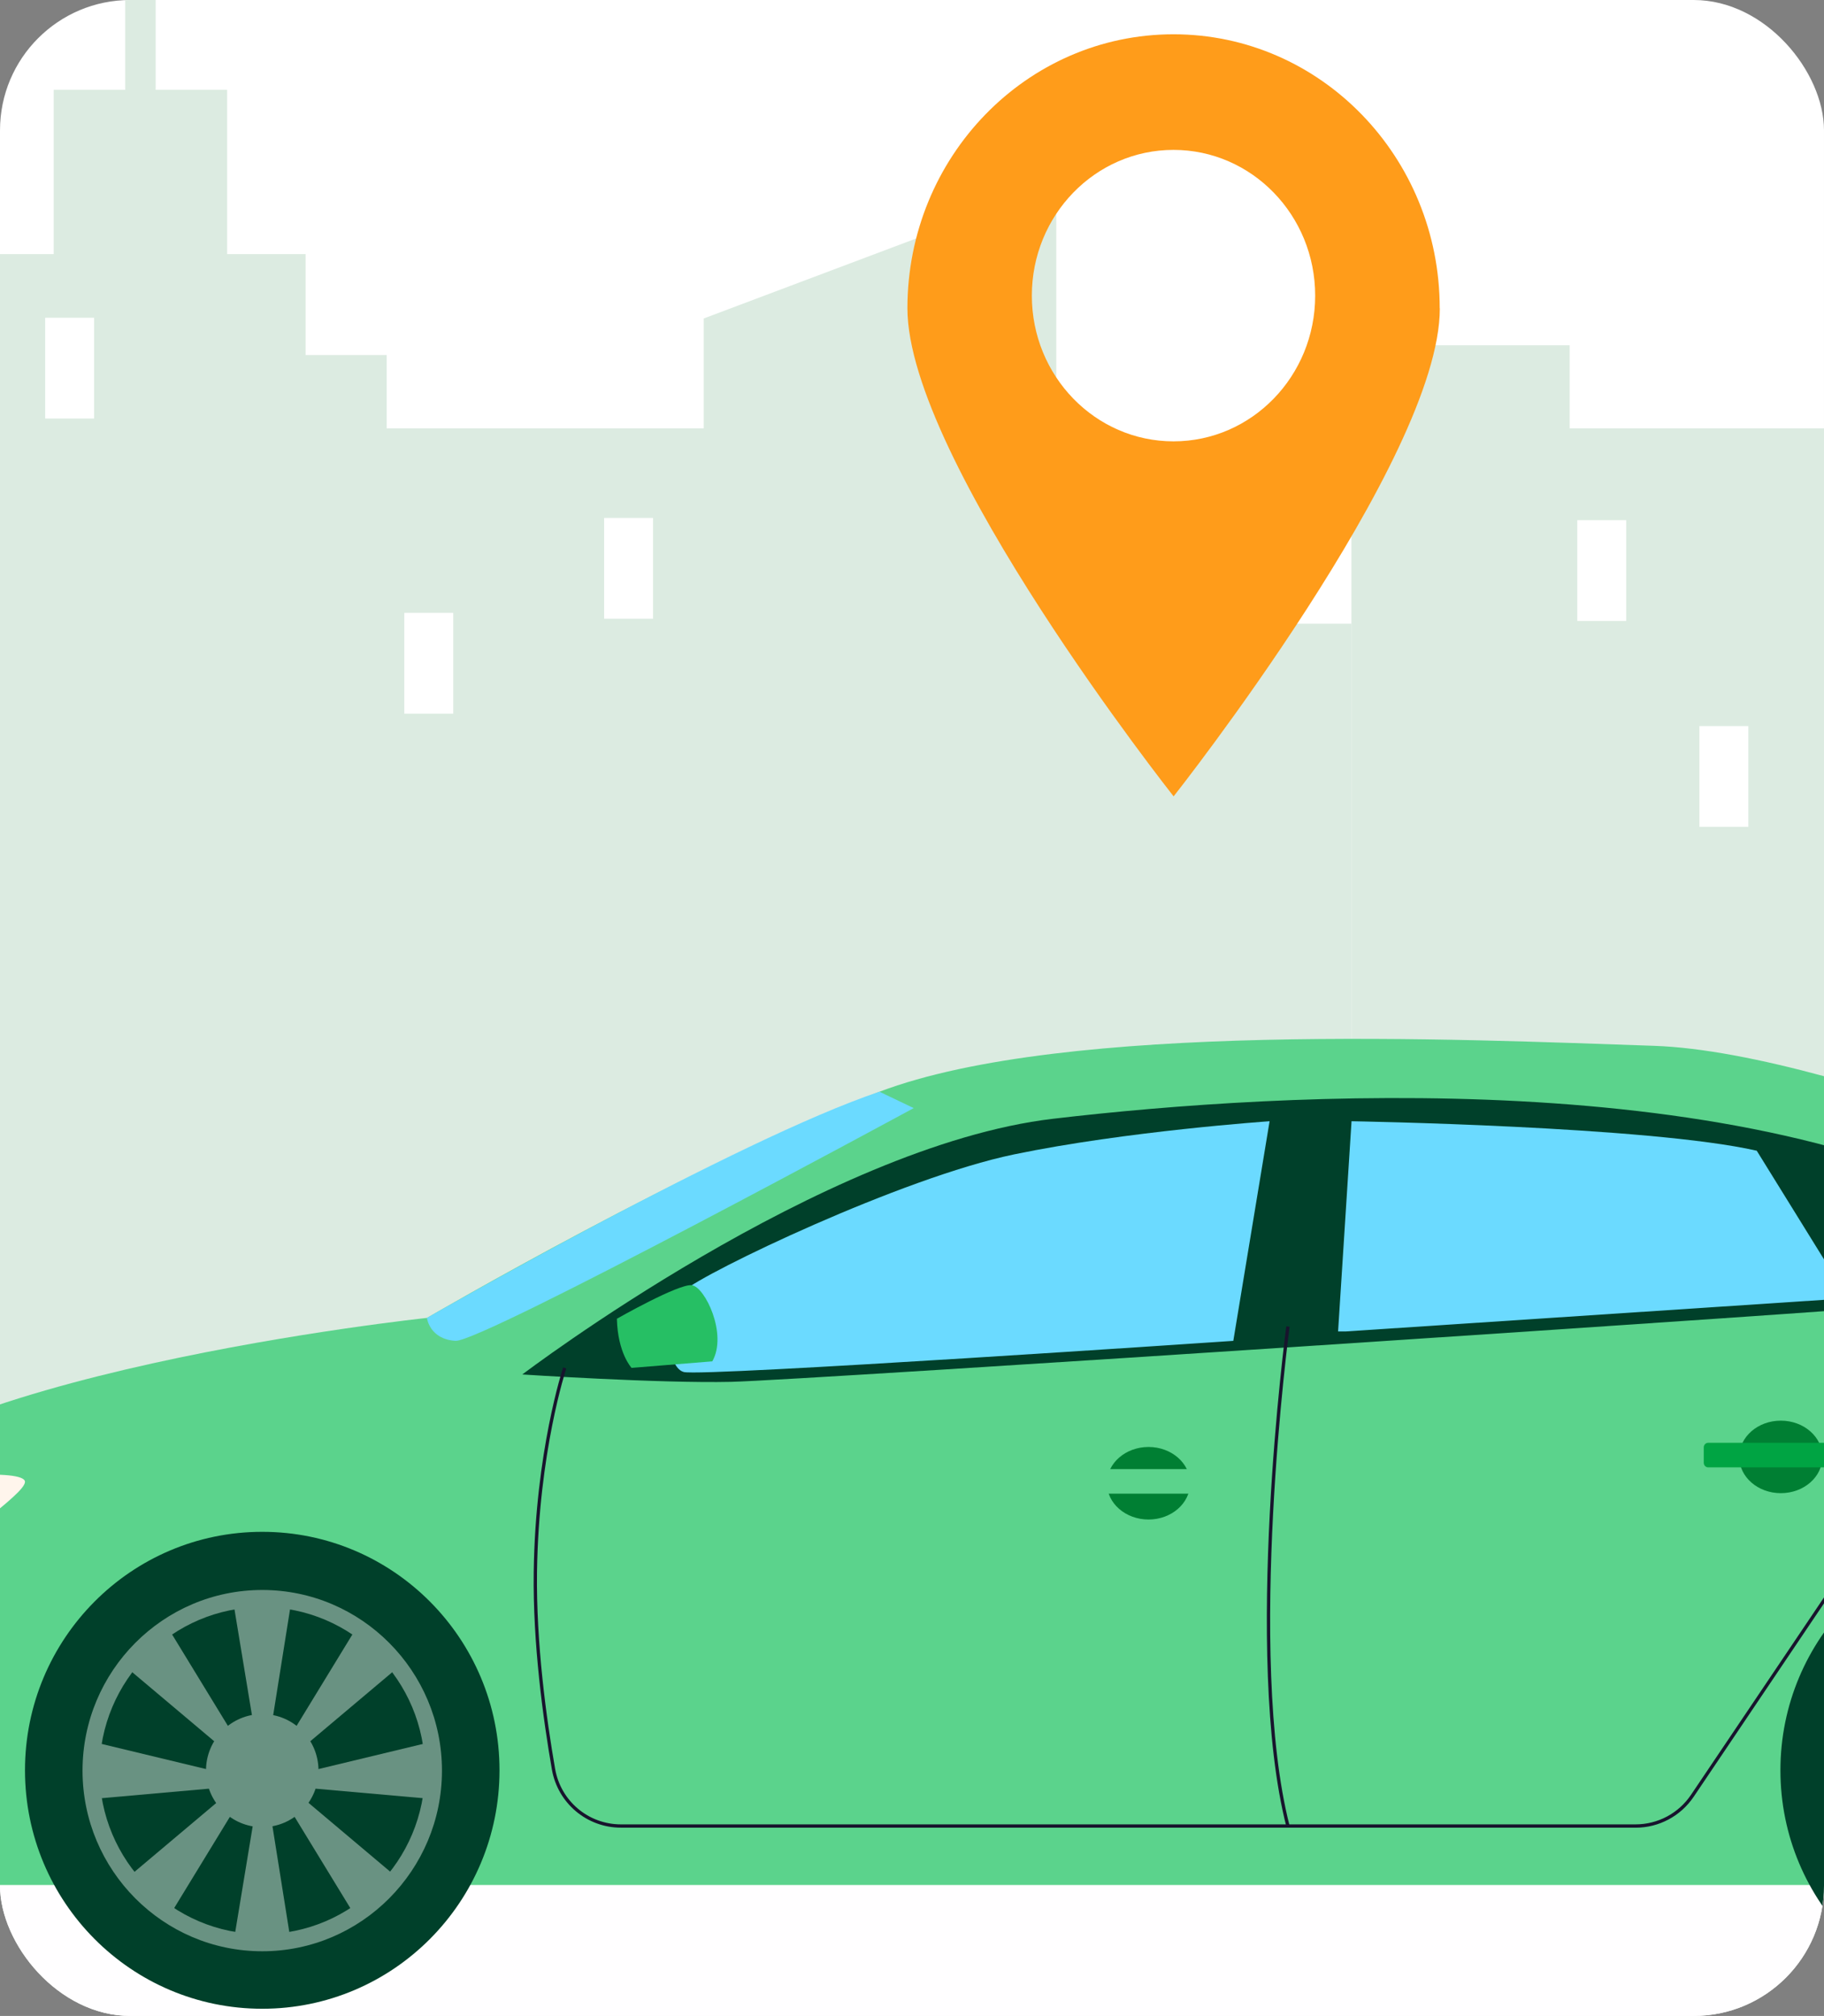
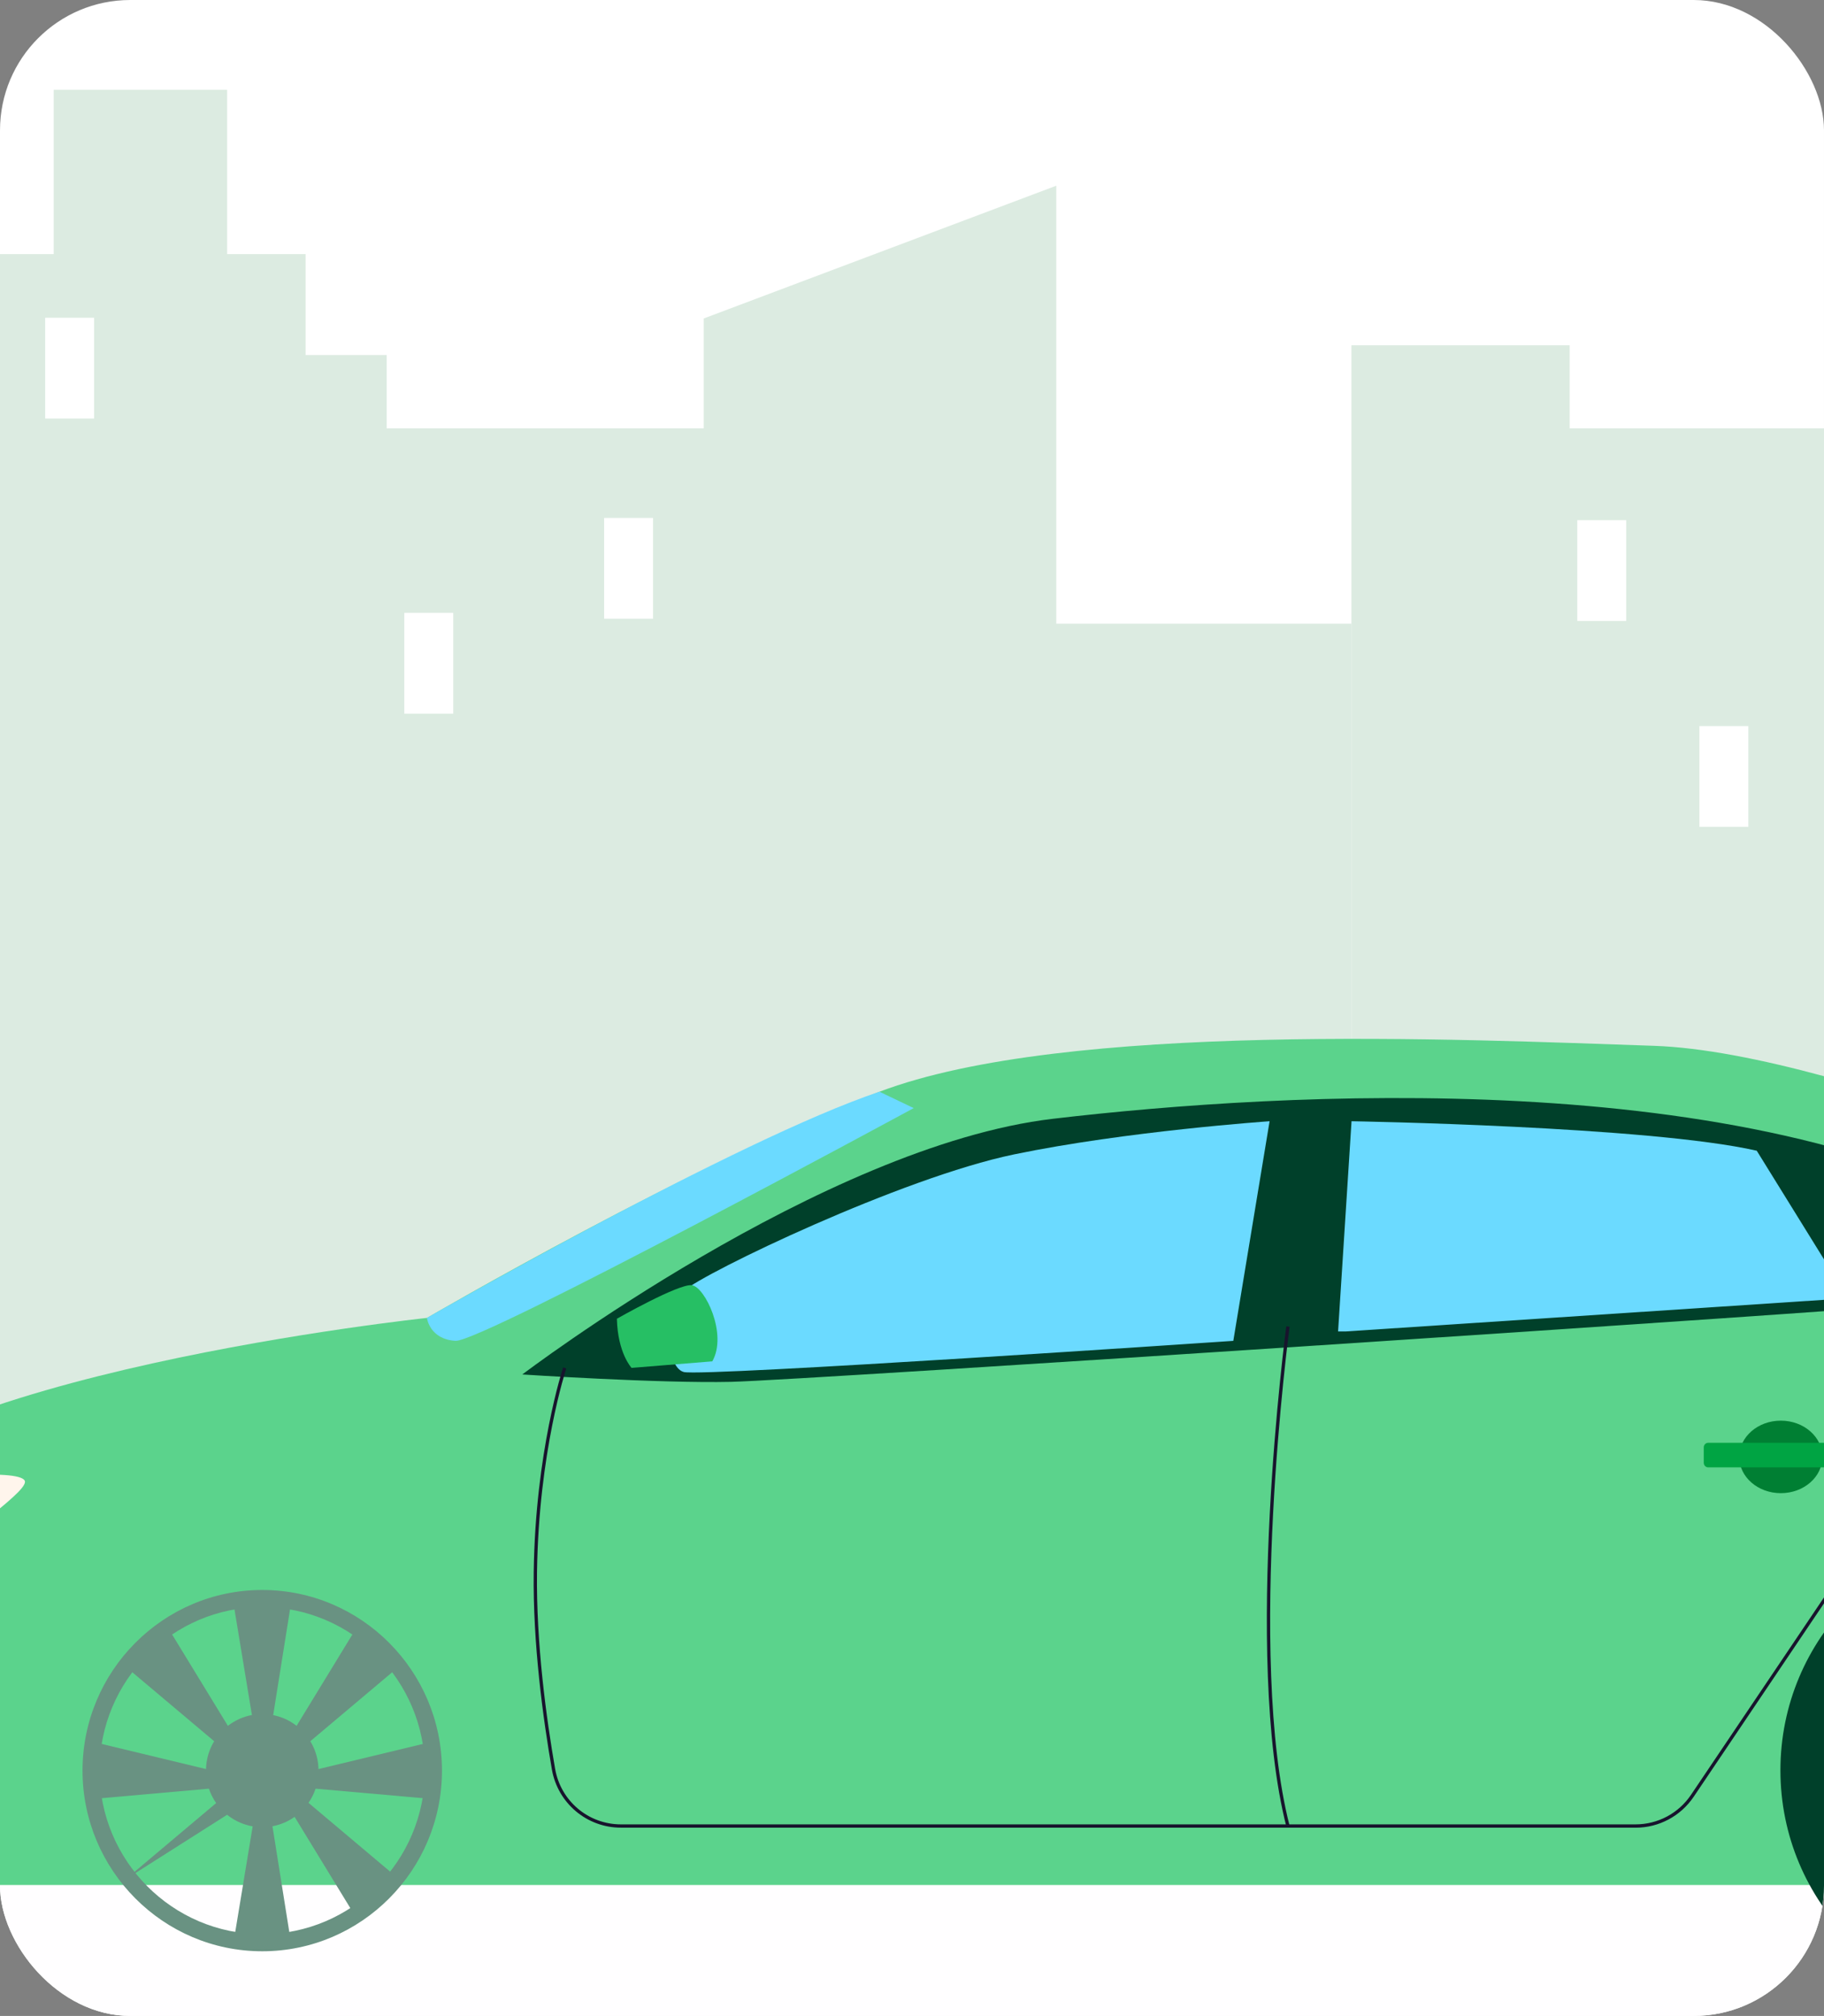
<svg xmlns="http://www.w3.org/2000/svg" width="210" height="232" viewBox="0 0 210 232" fill="none">
  <rect x="0" y="0" width="210" height="232" fill="#808080" stroke="none" />
  <g clip-path="url(#clip0_4145_70375)">
    <rect width="210" height="232" rx="15" fill="white" />
    <g clip-path="url(#clip1_4145_70375)">
      <path d="M180.718 39.738H155.591V207.259H180.718V39.738Z" fill="#DCEBE1" />
      <path d="M233.041 71.777H192.449V207.259H233.041V71.777Z" fill="#DCEBE1" />
      <path d="M210.339 49.296H169.747V207.257H210.339V49.296Z" fill="#DCEBE1" />
      <path d="M155.589 71.777H114.997V207.259H155.589V71.777Z" fill="#DCEBE1" />
      <path d="M87.209 49.296H39.565V207.257H87.209V49.296Z" fill="#DCEBE1" />
      <path d="M121.613 21.372L81.019 36.652V207.257H121.613V21.372Z" fill="#DCEBE1" />
      <path d="M44.517 40.859H-12.183V207.257H44.517V40.859Z" fill="#DCEBE1" />
      <path d="M35.182 29.242H-2.845V56.33H35.182V29.242Z" fill="#DCEBE1" />
      <path d="M26.152 10.337H6.183V34.392H26.152V10.337Z" fill="#DCEBE1" />
-       <path d="M17.923 -12H14.412V14.856H17.923V-12Z" fill="#DCEBE1" />
      <path d="M201.288 83.557H195.655V95.156H201.288V83.557Z" fill="white" />
      <path d="M10.833 36.568H5.2V48.167H10.833V36.568Z" fill="white" />
      <path d="M52.182 70.528H46.549V82.127H52.182V70.528Z" fill="white" />
      <path d="M75.187 59.604H69.554V71.203H75.187V59.604Z" fill="white" />
      <path d="M187.228 59.862H181.594V71.461H187.228V59.862Z" fill="white" />
    </g>
    <rect x="-51" y="196.626" width="373.401" height="86.374" fill="#FFFEFF" />
    <g clip-path="url(#clip2_4145_70375)">
      <path d="M-23.902 214.254L-20.516 215.883C-19.083 216.575 -17.514 216.934 -15.923 216.934H260.46C262.83 216.934 265.191 216.64 267.487 216.059L293.942 209.382C298.926 208.123 302.015 203.116 300.916 198.071C300.916 198.071 301.762 177.701 294.439 166.667C294.439 166.667 296.035 157.518 291.528 154.688C291.528 154.688 291.998 146.387 290.12 145.728C288.243 145.068 266.465 143.369 261.208 142.05C255.952 140.729 212.582 121.111 190.43 120.357C168.276 119.605 122.655 117.527 101.252 125.64C79.849 133.749 49.155 151.67 49.155 151.67C49.155 151.67 -11.581 158.083 -21.532 174.306C-27.076 183.345 -29.676 193.514 -30.892 200.746C-31.828 206.309 -28.967 211.817 -23.902 214.254Z" fill="#5BD38C" />
      <path d="M60.137 158.176C60.137 158.176 94.775 131.863 121.246 128.751C147.718 125.64 201.224 122.525 232.204 140.636C232.204 140.636 220.938 149.831 218.264 150.257C215.587 150.68 92.43 158.838 84.168 159.028C75.908 159.215 60.137 158.178 60.137 158.178V158.176Z" fill="#00402A" />
      <path d="M101.252 125.638L105.196 127.524C105.196 127.524 55.443 154.499 52.439 154.309C49.436 154.119 49.154 151.668 49.154 151.668C49.154 151.668 84.919 131.107 101.252 125.638Z" fill="#6BDAFF" />
      <path d="M-23.971 183.169C-23.971 183.169 -20.967 174.871 -14.771 172.228C-8.575 169.587 2.877 169.02 2.877 170.531C2.877 172.043 -6.134 177.699 -6.134 179.585C-6.134 181.471 -5.01 183.169 -5.01 183.169H-23.971Z" fill="#FFF5EC" />
      <path d="M146.17 129.035L141.992 154.311C141.992 154.311 80.835 158.461 78.723 157.896C76.611 157.329 76.33 150.68 78.723 148.558C81.118 146.436 103.788 135.543 116.742 132.854C129.697 130.165 146.17 129.035 146.17 129.035Z" fill="#6BDAFF" />
      <path d="M71.025 151.763C71.025 151.763 78.126 147.723 79.644 147.905C81.162 148.086 83.79 153.557 82.007 156.669L72.713 157.421C72.713 157.421 71.117 155.725 71.023 151.763H71.025Z" fill="#26BF64" />
      <path d="M154.055 153.226L155.605 129.035C155.605 129.035 189.866 129.602 202.258 132.43L212.773 149.405L154.949 153.226H154.057H154.055Z" fill="#6BDAFF" />
      <mask id="mask0_4145_70375" style="mask-type:alpha" maskUnits="SpaceOnUse" x="154" y="129" width="59" height="25">
        <path d="M154.055 153.226L155.605 129.035C155.605 129.035 189.866 129.602 202.258 132.43L212.773 149.405L154.949 153.226H154.057H154.055Z" fill="#6BDAFF" />
      </mask>
      <g mask="url(#mask0_4145_70375)">
        <path d="M181.605 154.809C181.79 154.843 181.809 155.427 181.843 155.549C182.133 156.508 183.125 156.886 183.871 157.446C184.978 158.277 186.283 159.285 187.709 159.444C189.46 159.64 190.641 159.374 191.777 157.97C192.9 156.581 193.733 154.749 193.924 152.972C194.29 149.598 189.288 149.171 188.874 145.849C188.664 144.158 189.574 142.631 189.503 140.951C189.452 139.778 188.611 138.861 187.531 138.45C186.931 138.22 186.427 138.249 185.968 137.746C185.503 137.238 185.352 136.475 184.991 135.896C183.558 133.593 180.402 132.423 178.061 134.187C177.884 134.323 177.687 134.429 177.544 134.604C177.422 134.753 177.356 134.932 177.265 135.099C177.175 135.263 177.066 135.433 177.013 135.612C176.981 135.719 177.013 135.881 176.83 135.805C176.793 135.925 176.963 135.946 176.971 136.06C176.989 136.331 176.902 136.644 176.88 136.912C176.838 137.447 176.926 137.994 176.987 138.525C177.08 139.309 177.247 140.091 177.385 140.867C177.56 141.86 177.854 142.819 178.059 143.804C178.218 144.567 178.361 145.331 178.59 146.078C178.836 146.883 179.051 147.691 179.28 148.504C179.473 149.187 179.726 149.851 179.914 150.536C180.036 150.987 180.124 151.451 180.304 151.883C180.378 152.066 180.482 152.248 180.53 152.441C180.575 152.631 180.604 152.816 180.676 153.001C180.84 153.426 180.832 153.887 181.098 154.285C181.201 154.442 181.273 154.554 181.355 154.713C181.392 154.786 181.52 154.794 181.605 154.809Z" fill="#00402A" />
        <path d="M178.006 156.888C177.82 156.922 177.801 157.506 177.767 157.628C177.477 158.587 176.485 158.965 175.739 159.525C174.632 160.356 173.327 161.364 171.902 161.523C170.15 161.719 168.969 161.453 167.833 160.049C166.71 158.66 165.877 156.828 165.686 155.051C165.32 151.677 170.322 151.25 170.736 147.928C170.946 146.237 170.036 144.71 170.107 143.03C170.158 141.858 170.999 140.94 172.079 140.529C172.679 140.299 173.183 140.328 173.643 139.825C174.107 139.317 174.258 138.554 174.619 137.975C176.052 135.672 179.208 134.502 181.549 136.266C181.726 136.402 181.923 136.509 182.066 136.683C182.188 136.832 182.255 137.011 182.345 137.178C182.435 137.342 182.544 137.512 182.597 137.691C182.629 137.798 182.597 137.96 182.78 137.884C182.817 138.004 182.647 138.025 182.639 138.14C182.621 138.411 182.708 138.723 182.73 138.992C182.772 139.526 182.685 140.073 182.624 140.604C182.531 141.389 182.363 142.17 182.225 142.947C182.05 143.939 181.756 144.898 181.551 145.883C181.392 146.646 181.249 147.41 181.021 148.157C180.774 148.963 180.559 149.77 180.33 150.583C180.137 151.266 179.885 151.93 179.696 152.615C179.574 153.066 179.487 153.53 179.306 153.962C179.232 154.145 179.128 154.327 179.08 154.52C179.035 154.71 179.006 154.895 178.935 155.08C178.77 155.505 178.778 155.966 178.513 156.365C178.409 156.521 178.337 156.633 178.255 156.792C178.218 156.865 178.091 156.873 178.006 156.888Z" fill="#00402A" />
        <path d="M180.845 143.726L181.679 148.395C181.679 148.395 181.18 155.307 178.295 154.608C175.41 153.91 176.92 148.9 176.92 148.9L176.525 145.469L180.845 143.726Z" fill="#E3A37F" />
        <path d="M173.375 157.276C174.935 154.934 175.755 148.731 175.755 148.731L176.774 148.72C176.774 148.72 176.331 153.624 178.218 154.199C179.404 154.562 180.718 152.027 181.533 150.091H183.415C182.873 152.701 181.788 158.157 181.666 160.398C181.501 163.397 181.666 172.096 181.666 172.096C181.666 172.096 178.794 173.144 177.563 172.659C176.331 172.174 172.884 170.887 172.884 170.887C172.884 170.887 173.295 167.422 172.884 165.246C172.472 163.071 171.817 159.619 173.377 157.276H173.375Z" fill="#D9D8FA" />
        <path d="M176.923 148.694C176.923 148.694 177.401 152.113 176.798 153.095C176.196 154.077 174.887 157.61 174.46 158.183C174.033 158.756 173.343 160.067 173.316 162.047C173.29 164.027 173.746 167.667 173.032 170.71C172.318 173.753 171.615 182.25 171.116 181.911C170.617 181.575 170.264 176.533 170.46 174.308C170.66 172.083 171.472 161.526 171.095 158.467C170.718 155.408 170.949 150.622 172.3 150.062C173.651 149.502 176.509 148.275 176.926 148.692L176.923 148.694Z" fill="#00A443" />
        <path d="M181.78 142.999C181.78 142.999 181.825 147.485 176.817 147.402C172.467 147.329 171.591 134.711 175.516 134.39C179.356 134.078 182.395 138.577 181.78 142.999Z" fill="#EAB191" />
        <path d="M181.57 147.798L187.64 150.864C187.64 150.864 186.865 157.198 187.64 160.718C188.415 164.238 188.035 180.692 188.035 180.692C188.035 180.692 185.102 186.489 180.734 186.556C180.734 186.556 179.043 177.909 178.69 174.936C178.337 171.961 180.049 153.918 180.049 153.918L181.57 147.795V147.798Z" fill="#00A443" />
        <path d="M181.57 147.798L185.567 149.817L182.717 155.273H181.57L182.364 157.613L179.168 164.199C179.168 164.199 177.698 153.879 181.57 147.798Z" fill="#008C39" />
        <path d="M176.851 148.413L175.293 148.874C175.251 148.887 175.209 148.9 175.169 148.916L173.613 149.518L173.093 153.725L174.179 154.085L172.666 156.055L173.558 163.298C173.558 163.298 178.343 153.947 176.849 148.41L176.851 148.413Z" fill="#008C39" />
        <path d="M180.498 142.019C180.498 142.709 181.068 143.27 181.772 143.27C182.475 143.27 183.046 142.709 183.046 142.019C183.046 141.329 182.475 140.768 181.772 140.768C181.068 140.768 180.498 141.329 180.498 142.019Z" fill="#EAB191" />
        <path d="M178.133 137.741C178.133 137.741 175.933 140.907 172.839 140.716C169.744 140.526 170.84 136.668 172.515 137.105C172.515 137.105 174.638 132.475 178.805 133.856C182.971 135.237 182.669 138.645 182.669 138.645L183.067 141.092C183.067 141.092 179.216 142.777 178.133 137.741Z" fill="#00402A" />
        <path d="M187.64 150.865L188.377 151.417C189.118 151.972 189.744 152.66 190.225 153.446L192.003 156.357C192.295 156.836 192.531 157.349 192.706 157.881L195.071 165.171C195.193 165.549 195.063 165.955 194.747 166.203C193.139 167.461 189.221 171.419 184.476 171.145C184.476 171.145 185.211 166.015 183.836 165.859C183.836 165.859 186.451 165.601 187.982 165.549C189.171 165.51 189.792 164.897 190.01 164.624C190.065 164.553 190.055 164.457 189.986 164.4C189.479 163.978 187.448 162.185 186.583 159.838C186.159 158.683 185.938 157.24 185.824 155.966C185.66 154.093 186.323 152.238 187.634 150.867L187.64 150.865Z" fill="#00A443" />
      </g>
      <path d="M188.316 210.334H71.488C67.558 210.334 64.214 207.515 63.537 203.629C62.523 197.8 61.335 189.124 61.448 180.904C61.634 167.076 64.804 157.456 64.836 157.361L65.198 157.486C65.165 157.579 62.014 167.146 61.828 180.911C61.717 189.103 62.899 197.751 63.912 203.565C64.555 207.267 67.74 209.954 71.486 209.954H188.313C190.868 209.954 193.249 208.684 194.682 206.562L221.777 166.361C223.465 163.855 223.495 160.597 221.848 158.06L216.177 149.326L216.497 149.116L222.168 157.85C223.896 160.516 223.868 163.941 222.092 166.576L194.998 206.777C193.493 209.008 190.994 210.338 188.313 210.338L188.316 210.334Z" fill="#18142D" />
      <path d="M148.096 210.193C143.077 190.485 148.041 153.013 148.092 152.636L148.472 152.687C148.421 153.062 143.466 190.462 148.467 210.098L148.096 210.193Z" fill="#18142D" />
-       <path d="M137.017 170.696C137.017 168.391 134.875 166.523 132.231 166.523C129.586 166.523 127.444 168.391 127.444 170.696C127.444 173.001 129.589 174.871 132.231 174.871C134.872 174.871 137.017 173.001 137.017 170.696Z" fill="#007F33" />
      <path d="M140.299 169.069H123.878C123.593 169.069 123.358 169.303 123.358 169.592V171.378C123.358 171.665 123.591 171.899 123.878 171.899H140.299C140.585 171.899 140.82 171.668 140.82 171.378V169.592C140.82 169.305 140.587 169.069 140.299 169.069Z" fill="#5BD38C" />
      <path d="M209.815 167.666C209.815 165.361 207.671 163.494 205.029 163.494C202.387 163.494 200.242 165.361 200.242 167.666C200.242 169.971 202.385 171.839 205.029 171.839C207.673 171.839 209.815 169.971 209.815 167.666Z" fill="#007F33" />
      <path d="M213.098 166.04H196.677C196.389 166.04 196.156 166.273 196.156 166.56V168.347C196.156 168.634 196.389 168.87 196.677 168.87H213.098C213.383 168.87 213.618 168.636 213.618 168.347V166.56C213.618 166.273 213.386 166.04 213.098 166.04Z" fill="#00A443" />
      <path d="M259.614 203.731C259.614 188.573 247.386 176.287 232.298 176.287C217.211 176.287 204.983 188.573 204.983 203.731C204.983 218.889 217.211 231.175 232.298 231.175C247.386 231.175 259.614 218.887 259.614 203.731Z" fill="#00402A" />
-       <path d="M57.509 203.731C57.509 188.573 45.278 176.287 30.193 176.287C15.108 176.287 2.877 188.573 2.877 203.731C2.877 218.889 15.106 231.175 30.193 231.175C45.28 231.175 57.509 218.887 57.509 203.731Z" fill="#00402A" />
      <path d="M30.193 184.947C19.86 184.947 11.457 193.391 11.457 203.768C11.457 214.145 19.862 222.592 30.193 222.592C40.524 222.592 48.926 214.148 48.926 203.768C48.926 193.389 40.521 184.947 30.193 184.947ZM30.193 224.559C18.784 224.559 9.502 215.233 9.502 203.768C9.502 192.304 18.782 182.98 30.193 182.98C41.604 182.98 50.884 192.306 50.884 203.768C50.884 215.231 41.602 224.559 30.193 224.559Z" fill="#699282" />
      <path d="M36.67 203.768C36.67 200.174 33.77 197.261 30.193 197.261C26.616 197.261 23.716 200.174 23.716 203.768C23.716 207.362 26.616 210.276 30.193 210.276C33.77 210.276 36.67 207.362 36.67 203.768Z" fill="#699282" />
      <path d="M31.225 198.814L33.478 184.669H26.906L29.242 198.814H31.225Z" fill="#699282" />
      <path d="M34.977 201.017L45.907 191.815L40.943 187.49L33.478 199.711L34.977 201.017Z" fill="#699282" />
      <path d="M35.862 205.805L50.067 207.064L49.601 200.478L35.721 203.817L35.862 205.805Z" fill="#699282" />
      <path d="M25.407 201.017L14.479 191.815L19.441 187.49L26.906 199.711L25.407 201.017Z" fill="#699282" />
      <path d="M31.225 209.265L33.478 223.414H26.906L29.242 209.265H31.225Z" fill="#699282" />
      <path d="M34.977 207.022L45.907 216.226L40.943 220.59L33.478 208.369L34.977 207.022Z" fill="#699282" />
-       <path d="M25.407 207.064L14.479 216.265L19.441 220.59L26.906 208.369L25.407 207.064Z" fill="#699282" />
+       <path d="M25.407 207.064L14.479 216.265L26.906 208.369L25.407 207.064Z" fill="#699282" />
      <path d="M24.524 205.805L10.32 207.064L10.785 200.478L24.665 203.817L24.524 205.805Z" fill="#699282" />
    </g>
-     <path fill-rule="evenodd" clip-rule="evenodd" d="M135.121 91.649C135.121 91.649 165.77 52.893 165.77 35.479H165.757C165.757 18.064 152.036 3.946 135.108 3.946C118.181 3.946 104.473 18.064 104.473 35.479C104.473 52.893 135.121 91.649 135.121 91.649ZM151.418 34.021C151.418 43.283 144.116 50.792 135.108 50.792C126.101 50.792 118.798 43.283 118.798 34.021C118.798 24.758 126.101 17.25 135.108 17.25C144.116 17.25 151.418 24.758 151.418 34.021Z" fill="#FF9C1A" />
  </g>
  <defs>
    <clipPath id="clip0_4145_70375">
      <rect width="210" height="232" rx="15" fill="white" />
    </clipPath>
    <clipPath id="clip1_4145_70375">
      <rect width="373.401" height="219.257" fill="white" transform="translate(-51 -12)" />
    </clipPath>
    <clipPath id="clip2_4145_70375">
      <rect width="332.207" height="111.622" fill="white" transform="translate(-31.068 119.554)" />
    </clipPath>
  </defs>
</svg>